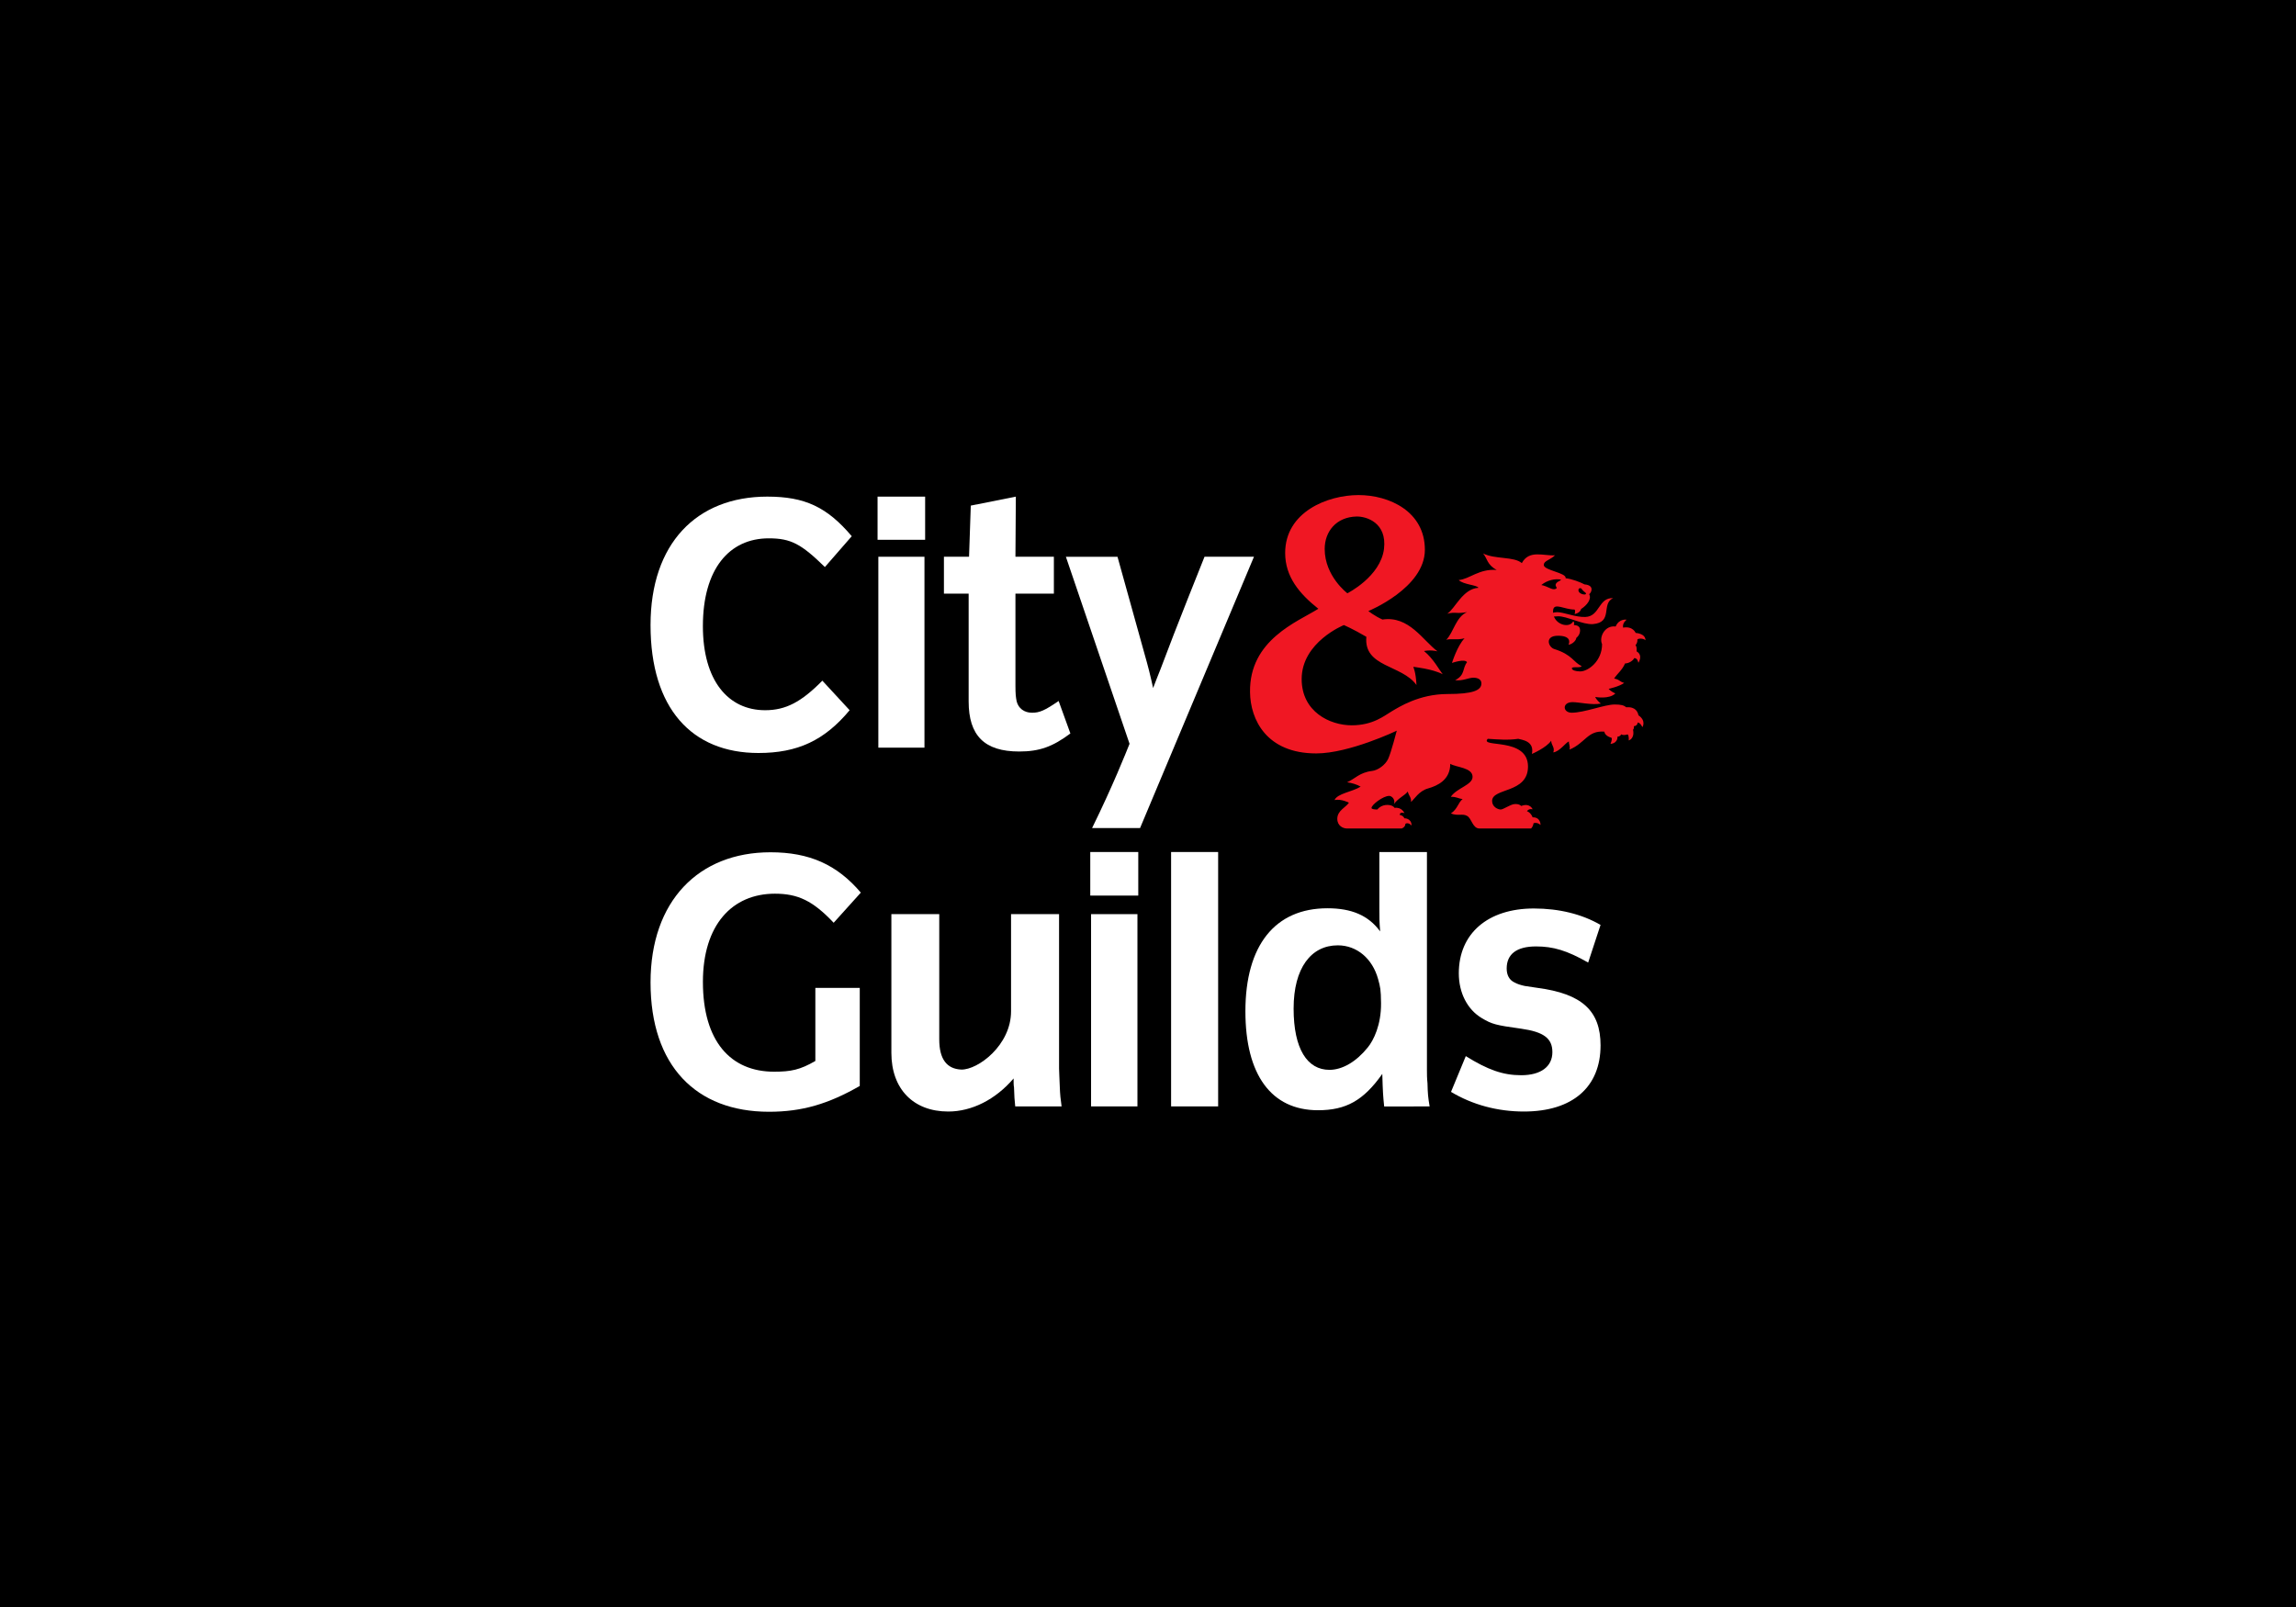
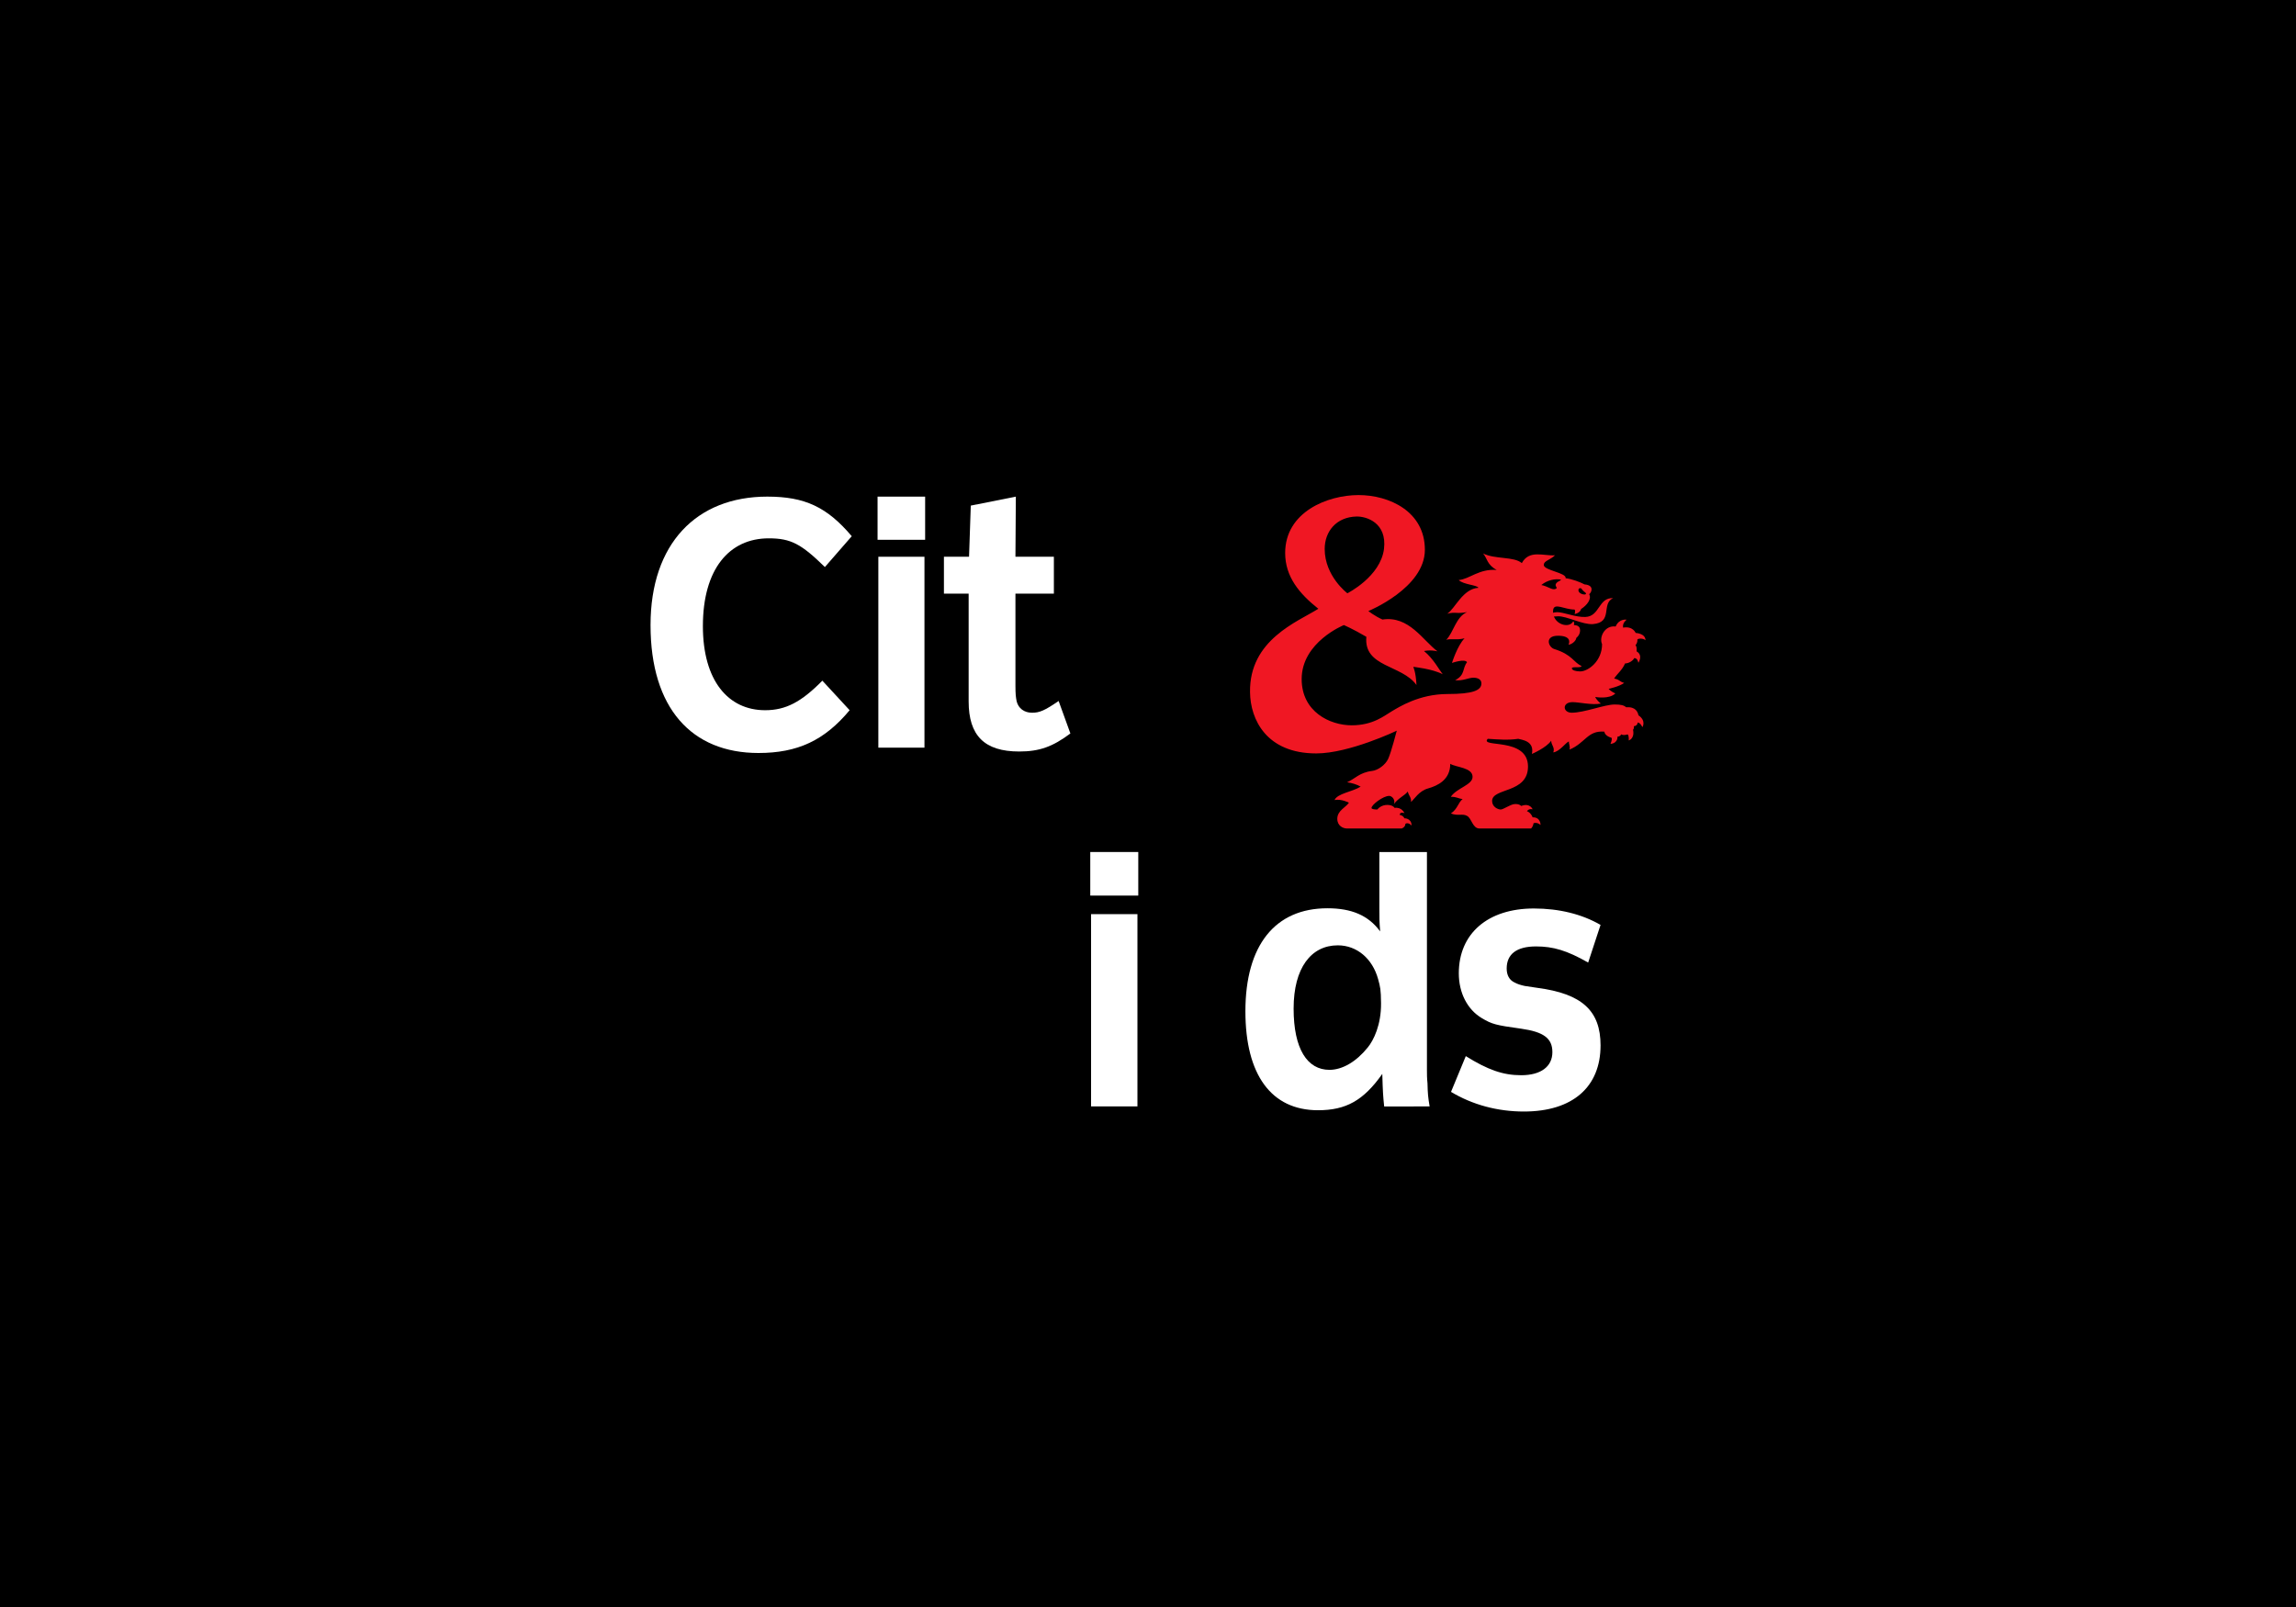
<svg xmlns="http://www.w3.org/2000/svg" version="1.1" id="Layer_1" x="0px" y="0px" width="300px" height="210px" viewBox="0 0 300 210" enable-background="new 0 0 300 210" xml:space="preserve">
  <rect width="300" height="210" />
  <path fill="#F01723" d="M206.492,76.859c-0.213,0-0.249,0.144-0.249,0.277c0,0.501,0.989,0.698,0.989,0.438  c0-0.128-0.209-0.204-0.373-0.379C206.657,77.021,206.663,76.859,206.492,76.859 M203.229,76.966  c0.435-0.141-0.146-0.334,0.086-0.704c0.231-0.352,0.639-0.341,0.639-0.52c-0.725-0.14-1.744,0.036-2.563,0.707  C202.287,76.628,202.797,77.139,203.229,76.966 M173.088,71.74c0,3.565,2.962,5.788,2.962,5.788s4.324-2.158,4.787-5.801  c0.407-3.414-2.284-4.252-3.575-4.23C174.591,67.555,173.088,69.458,173.088,71.74 M214.598,95.024c0,0-0.261-0.605-0.617-0.605  c-0.017,0.285-0.235,0.475-0.5,0.479c0.035,0.18,0.002,0.375-0.105,0.458c0.243,1.195-0.566,1.402-0.566,1.402  s0.068-0.593-0.138-0.793c-0.328,0.106-0.599,0.129-0.86,0c-0.025,0.135-0.199,0.288-0.463,0.298  c-0.011,0.941-0.92,0.941-0.92,0.941s0.275-0.582,0.131-0.793c-0.35-0.085-0.892-0.365-0.927-0.8  c-2.211-0.179-2.462,1.472-4.555,2.346c0.116-0.438-0.113-0.747-0.08-1.068c-0.401,0.13-1.209,1.329-2.04,1.431  c0.239-0.641-0.266-0.931-0.277-1.527c-0.619,0.924-2.521,1.729-2.521,1.729c0.375-1.728-1.389-1.848-1.785-1.975  c-1.354,0.201-2.643,0.082-3.979,0c-1.138,1.224,5.256-0.285,5.256,3.621c0,3.552-4.69,2.751-4.69,4.503  c0,0.782,0.771,1.114,1.12,1.114s1.236-0.654,1.795-0.707c0.646-0.061,0.887,0.246,0.887,0.246c1.161-0.447,1.493,0.439,1.493,0.439  s-0.469-0.162-0.741,0.244c0.387,0.126,0.67,0.559,0.741,0.799c1.063-0.031,1.035,1,1.035,1s-0.396-0.398-0.912-0.232  c-0.101,0.56-0.341,0.691-0.341,0.691h-6.729c-0.918,0-1.024-1.373-1.641-1.656c-0.577-0.323-1.195,0.057-2.09-0.309  c0.902-0.623,0.916-1.379,1.531-1.885c-0.598-0.059-0.726-0.295-1.543-0.295c0.793-1.161,2.843-1.544,2.843-2.604  c0-1.228-2.146-1.228-2.915-1.702c0,2.092-1.639,2.858-2.909,3.219c-1.173,0.324-1.803,1.417-2.217,1.767  c0.05-0.613-0.239-0.701-0.433-1.365c-0.316,0.49-1.201,0.813-1.791,1.627c0.201-0.576-0.275-1.057-0.627-1.057  c-0.799,0-2.312,1.165-2.312,1.576c0,0.182,0.497,0.202,0.758,0.202c0.146-0.185,0.593-0.598,1.282-0.598  c0.638,0,0.885,0.247,0.984,0.389c0.937-0.138,1.281,0.684,1.281,0.684s-0.613-0.245-0.613,0.236c0.475,0.069,0.604,0.44,0.604,0.44  s0.938-0.031,0.938,0.95c-0.299-0.347-0.659-0.36-0.806-0.221c-0.02,0.465-0.489,0.601-0.489,0.601h-7.154  c-0.48,0-1.256-0.328-1.256-1.266c0-1.091,1.147-1.507,1.521-2.108c0,0-1.002-0.522-1.881-0.346c0.4-0.873,2.324-1.066,3.409-1.749  c-0.457-0.276-1.144-0.483-1.769-0.571c0.983-0.41,1.623-1.292,3.28-1.483c0.708-0.079,1.7-0.744,2.089-1.578  c0.387-0.835,1.122-3.679,1.122-3.679s-6.21,2.97-10.522,2.97c-6.527,0-8.612-4.454-8.651-7.999  c-0.112-6.847,6.222-9.202,8.926-10.903c-2.489-1.974-4.336-4.195-4.336-7.286c0-5.368,5.534-7.572,9.587-7.572  c4.018,0,8.668,2.142,8.668,7.151c0,4.99-7.383,8.006-7.383,8.006s0.807,0.646,1.842,1.108c3.473-0.522,5.274,2.73,7.189,4.155  c-1.001-0.229-1.762-0.039-1.762-0.039c1.222,0.991,1.984,2.454,2.443,3.034c-1.344-0.71-3.849-0.971-3.849-0.971  s0.341,0.661,0.422,2.375c-1.921-2.672-6.915-2.298-6.549-6.297c-1.726-1.015-2.935-1.536-2.935-1.536s-5.517,2.223-5.517,7.057  c0,4.28,3.69,6.043,6.534,6.043c2.803,0,4.269-1.262,5.226-1.823c0.927-0.542,3.568-2.265,7.304-2.265  c3.283,0,4.422-0.47,4.422-1.387c0-0.495-0.424-0.746-1.065-0.746c-0.647,0.009-1.36,0.448-2.369,0.326  c1.349-0.696,0.91-1.516,1.552-2.345c-0.267-0.507-1.966,0.092-1.966,0.092s0.683-2.223,1.644-3.224  c-0.973,0.267-1.721,0.014-2.391,0.193c0.93-0.893,1.247-2.984,2.713-3.612c-1.478,0.258-1.435-0.073-2.578,0.207  c1.057-0.701,2.004-3.255,4.078-3.385c-0.238-0.39-1.953-0.401-2.586-1.012c1.401-0.11,2.668-1.511,4.971-1.317  c-1.273-0.668-1.242-1.526-1.781-2.159c1.552,0.791,4.033,0.372,5.057,1.262c0.965-1.792,2.868-0.911,4.338-1.021  c-0.63,0.62-1.47,0.708-1.47,1.262c0,0.721,3.011,1.016,2.851,1.733c0.803,0.088,1.896,0.5,2.477,0.809  c1.373,0.111,0.873,1.122,0.6,1.274c0.361,0.627-0.279,1.45-1.051,1.941c-0.117,0.537-0.85,0.663-0.85,0.663  s0.158-0.451-0.012-0.593c-1.295,0.011-2.658-0.949-2.793,0.061c-0.012,0.128-0.014,0.252-0.01,0.36  c0.061-0.02,0.305-0.079,0.538-0.079c0.84,0,2.435,0.683,3.685,0.629c1.914-0.07,1.678-2.553,3.625-2.463  c-1.61,0.741,0.054,3.174-2.643,3.395c-1.357,0.091-3.416-1.057-4.559-1.021c-0.252,0.003-0.465,0.019-0.53,0.029  c0.424,1.129,2.044,1.522,2.522,0.625c0.213,0.146,0.078,0.486,0.078,0.486c0.34,0.031,0.817,0.077,0.817,0.707  c0,0.629-0.5,0.981-0.5,0.981c0,0.349-0.585,0.877-1.011,0.877c0.187-0.38,0.252-1.163-1.379-1.163c-1.77,0-1.266,1.488-0.488,1.736  c2.384,0.74,2.525,1.761,3.563,2.212c0,0.321-1.258,0.021-1.258,0.306c0,0.248,0.487,0.408,1.088,0.408  c1.035,0,2.857-1.335,2.857-3.558c-0.42-0.942,0.367-2.499,1.777-2.311c0.453-1.075,1.438-0.889,1.438-0.889  s-0.601,0.414-0.465,1.036c1.28-0.233,1.642,0.694,1.642,0.694S215,82.763,215,83.666c-0.247-0.253-0.9-0.268-1.057-0.098  c0.035,0.299-0.104,0.613-0.242,0.732c0.146,0.198,0.173,0.444,0.138,0.816c0.899,0.521,0.237,1.497,0.237,1.497  s-0.105-0.662-0.557-0.608c-0.084,0.279-0.689,0.707-1.189,0.692c-0.354,0.857-0.988,1.304-1.424,1.97  c0.787,0.161,0.669,0.402,1.316,0.575c-0.662,0.482-2.029,0.774-2.029,0.774s0.219,0.32,0.875,0.596  c-0.791,0.808-2.633,0.466-2.633,0.466s0.101,0.349,0.735,0.863c-1.144,0.227-2.84-0.187-3.698-0.187  c-1.39,0-1.298,1.382-0.109,1.382c1.644,0,4.295-1.074,5.617-1.074c0.807,0,1.189,0.099,1.523,0.367  c1.217-0.106,1.508,0.647,1.579,1.042C215.146,94.202,214.598,95.024,214.598,95.024" />
  <path fill="#FFFFFF" d="M107.782,74.101c-3.091-3.02-4.437-3.753-7.336-3.753c-5.152,0-8.605,3.999-8.605,11.475  c0,7.125,3.311,10.986,8.133,10.986c2.692,0,4.718-1.066,7.477-3.86l3.564,3.86c-3.284,3.948-6.794,5.591-11.914,5.591  c-8.715,0-14.1-5.836-14.1-16.716c0-10.653,6.014-16.787,15.254-16.787c4.925,0,7.807,1.365,11.037,5.173L107.782,74.101z" />
  <path fill="#FFFFFF" d="M114.767,72.755h6.026v24.947h-6.026V72.755z M114.664,64.898h6.216v5.641h-6.216V64.898z" />
  <path fill="#FFFFFF" d="M133.17,98.205c-4.543,0-6.604-2.08-6.604-6.549v-14.08h-3.23v-4.822h3.282l0.227-6.684l5.887-1.171  l-0.052,7.855h5.022v4.822h-5.022v12.001c0,1.151,0.052,1.535,0.16,2.079c0.225,0.906,0.992,1.483,2.007,1.483  c0.979,0,1.642-0.279,3.476-1.536l1.536,4.244C137.553,97.575,135.825,98.205,133.17,98.205" />
-   <path fill="#FFFFFF" d="M148.962,108.21h-6.268c2.739-5.577,4.407-9.805,4.895-11.012l-8.318-24.442h6.743  c0,0,3.467,12.459,3.85,13.834c0.382,1.355,0.804,3.322,0.804,3.322c0.432-1.181,0.393-0.975,0.971-2.479  c1.926-5.178,5.746-14.678,5.746-14.678h6.461L148.962,108.21z" />
  <path fill="#FFFFFF" d="M180.064,127.939c-0.74-2.672-2.771-4.405-5.267-4.405c-3.478,0-5.771,2.95-5.771,8.257  c0,5.309,1.799,8.014,4.683,8.014c1.688,0,3.502-1.063,4.994-2.914c0.787-0.949,1.771-2.988,1.746-5.775  C180.434,129.288,180.348,128.982,180.064,127.939 M180.859,144.589c-0.142-1.405-0.174-1.758-0.246-4.252  c-2.459,3.479-4.743,4.746-8.398,4.746c-6.111,0-9.488-4.638-9.488-12.933c0-8.609,3.866-13.459,10.719-13.459  c3.128,0,5.342,0.914,6.888,3.021c-0.104-1.266-0.104-1.758-0.104-3.021v-7.344h6.217v28.532c0,0.421,0,1.021,0.072,1.687  c0.035,1.373,0.07,1.793,0.28,3.021L180.859,144.589L180.859,144.589z" />
-   <path fill="#FFFFFF" d="M108.93,120.584c-2.724-2.883-4.674-3.798-7.68-3.798c-5.585,0-9.406,4.078-9.406,11.528  c0,7.765,3.627,11.734,9.301,11.734c2.197,0,3.404-0.247,5.39-1.404v-6.571v-2.976h5.803v12.813  c-4.095,2.354-7.539,3.373-11.859,3.373c-9.522,0-15.478-6.007-15.478-16.899c0-10.652,6.289-17.01,15.671-17.01  c5.093,0,8.697,1.616,11.805,5.271L108.93,120.584z" />
-   <path fill="#FFFFFF" d="M132.651,144.582c-0.106-1.018-0.106-1.124-0.159-2.495c-0.054-0.245-0.054-0.631-0.054-1.157  c-2.369,2.775-5.479,4.322-8.536,4.322c-4.568,0-7.433-2.952-7.433-7.662v-18.132h6.255v16.376c0,2.564,0.985,3.855,2.88,3.936  c2.171,0.047,6.508-3.177,6.501-7.621v-12.689h6.274v20.171c0,0.421,0.05,1.087,0.084,2.146c0.054,1.476,0.108,1.72,0.247,2.809  h-6.059V144.582z" />
  <path fill="#FFFFFF" d="M142.562,119.458h6.058v25.124h-6.058V119.458z M142.457,111.339h6.272v5.694h-6.272V111.339z" />
-   <rect x="153.018" y="111.339" fill="#FFFFFF" width="6.147" height="33.243" />
  <path fill="#FFFFFF" d="M199.115,145.252c-3.445,0-6.713-0.881-9.522-2.566l1.931-4.674c2.883,1.793,4.853,2.496,7.238,2.496  c2.565,0,4.076-1.124,4.076-3.021c0-1.793-1.126-2.639-4.076-3.059c-3.337-0.457-3.828-0.597-5.13-1.371  c-1.896-1.123-3.021-3.302-3.021-5.867c0-5.201,3.793-8.471,9.802-8.471c3.304,0,6.291,0.739,8.718,2.146l-1.617,4.921  c-2.777-1.584-4.566-2.109-6.818-2.109c-2.494,0-3.829,0.983-3.829,2.882c0,0.879,0.351,1.51,1.021,1.827  c0.385,0.212,0.844,0.351,1.336,0.456c0.313,0.035,0.911,0.141,1.65,0.247c5.832,0.771,8.259,2.985,8.259,7.521  C209.131,142.057,205.473,145.252,199.115,145.252" />
</svg>